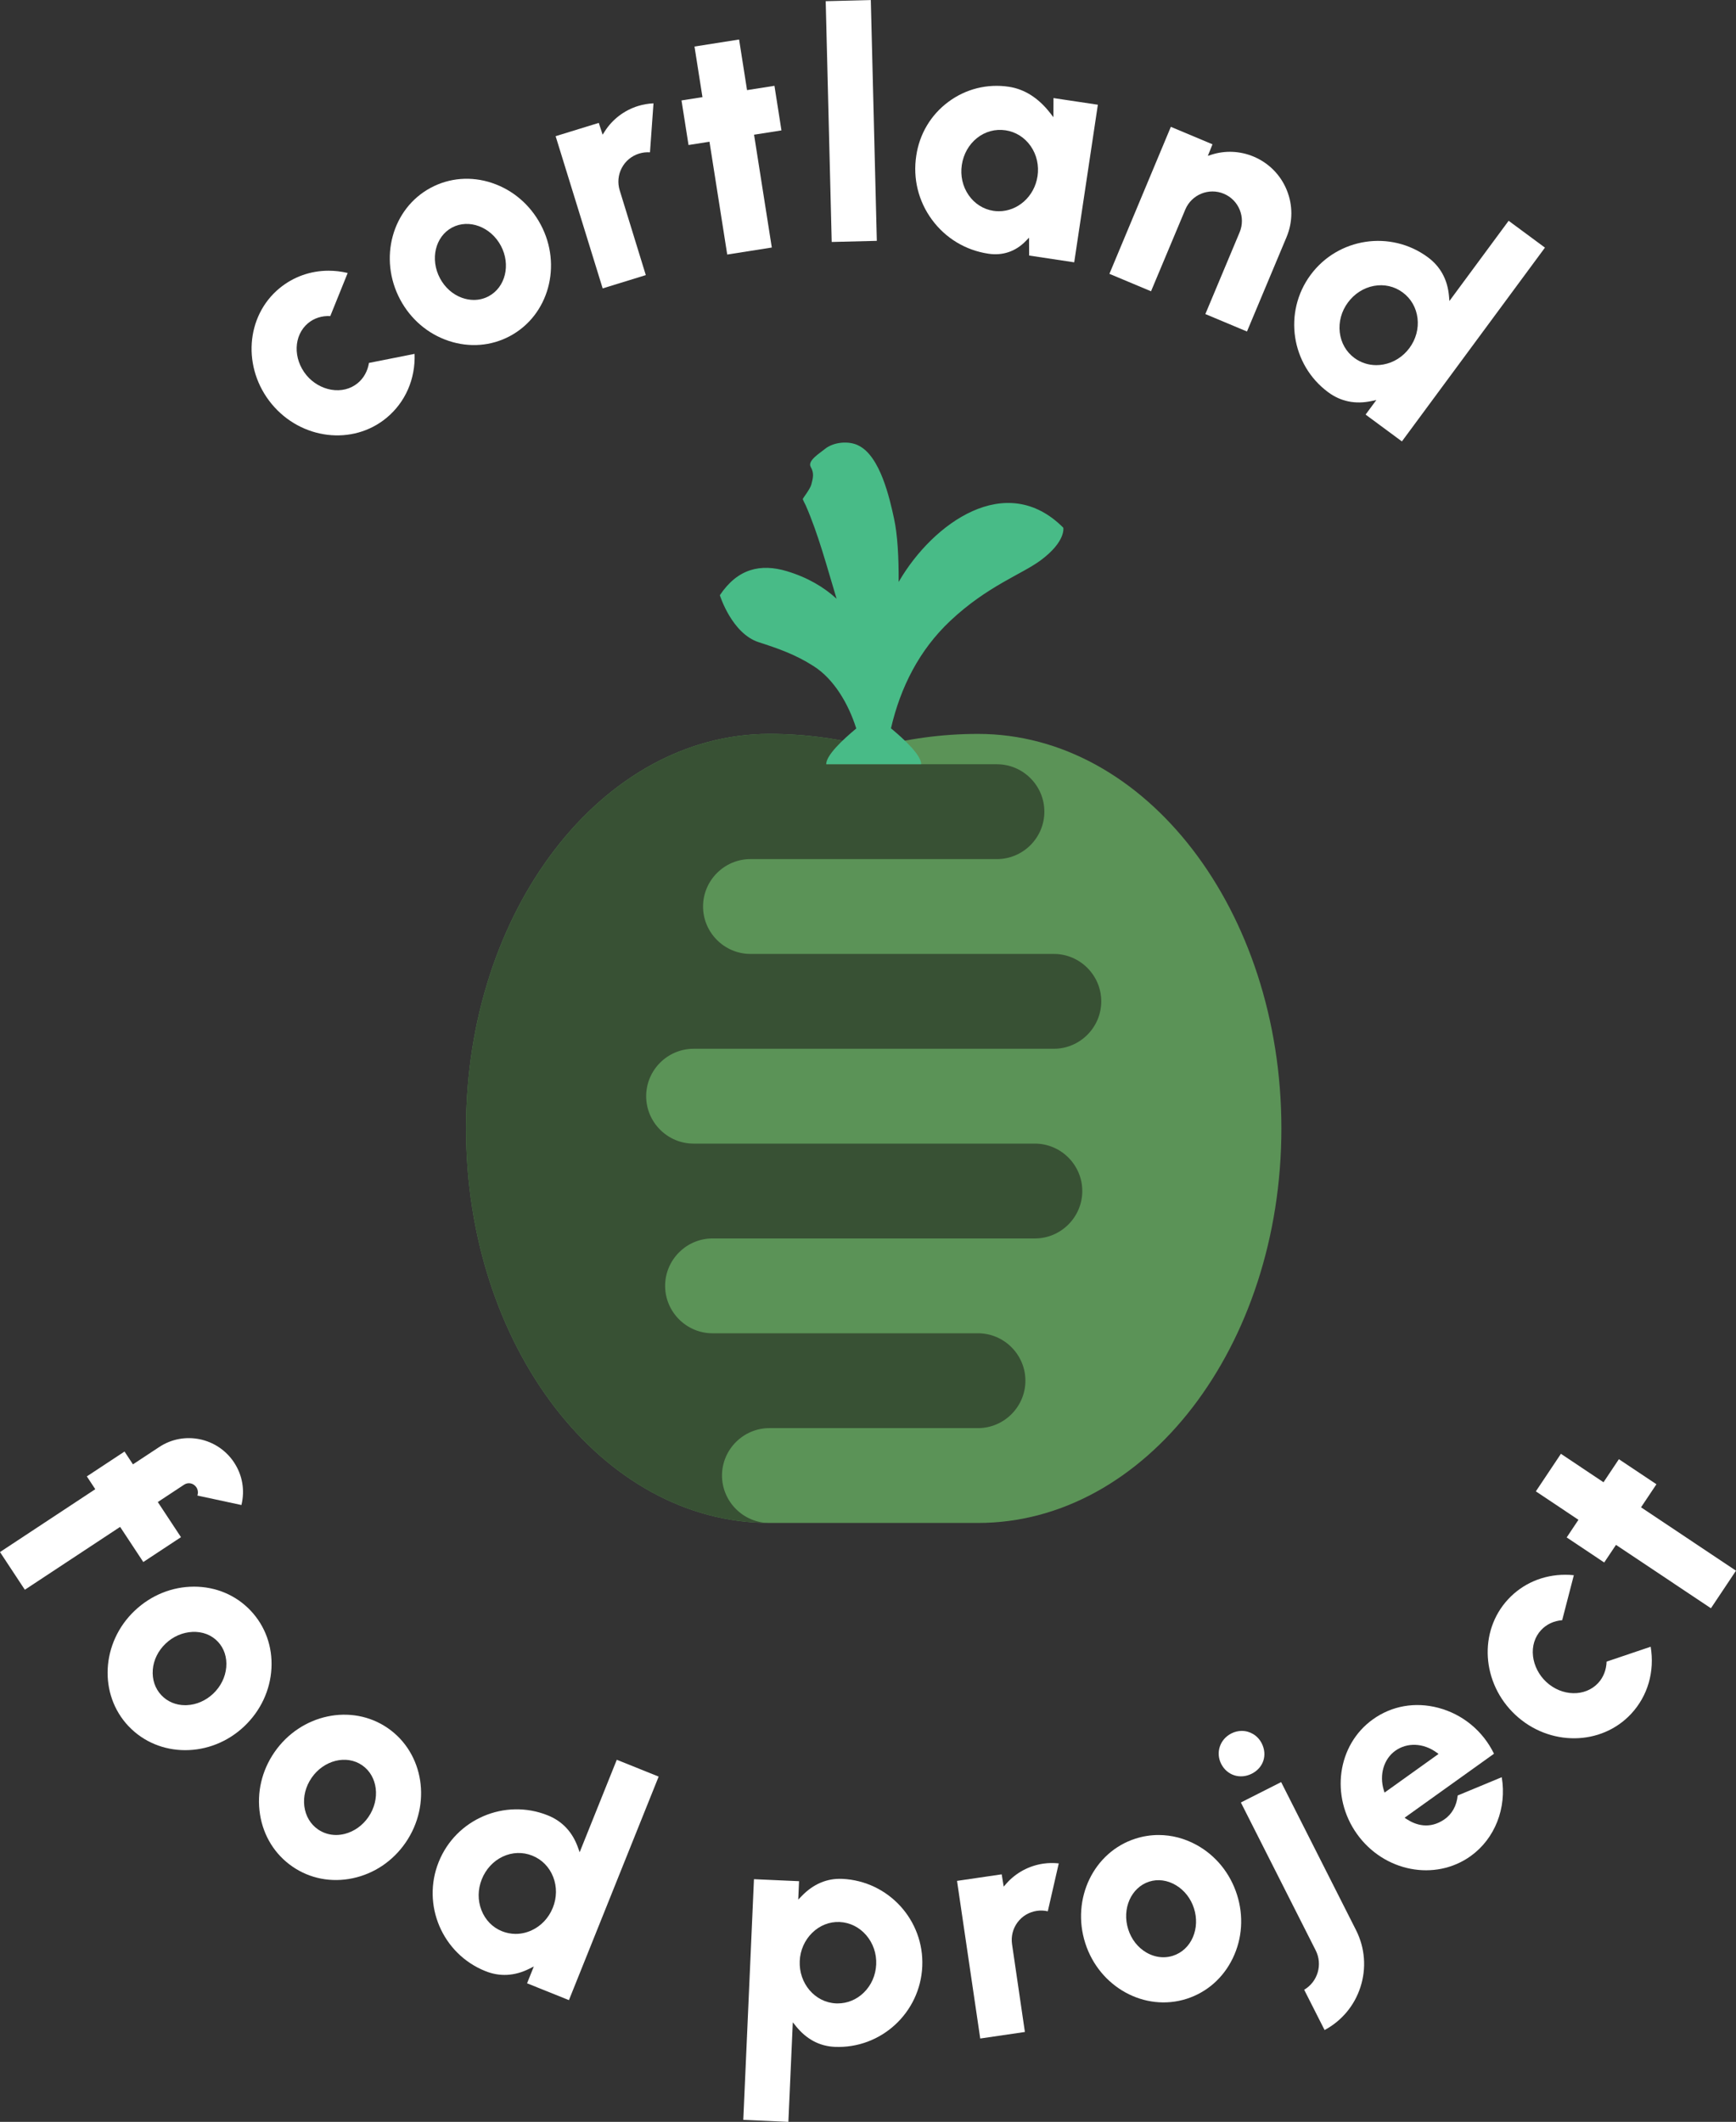
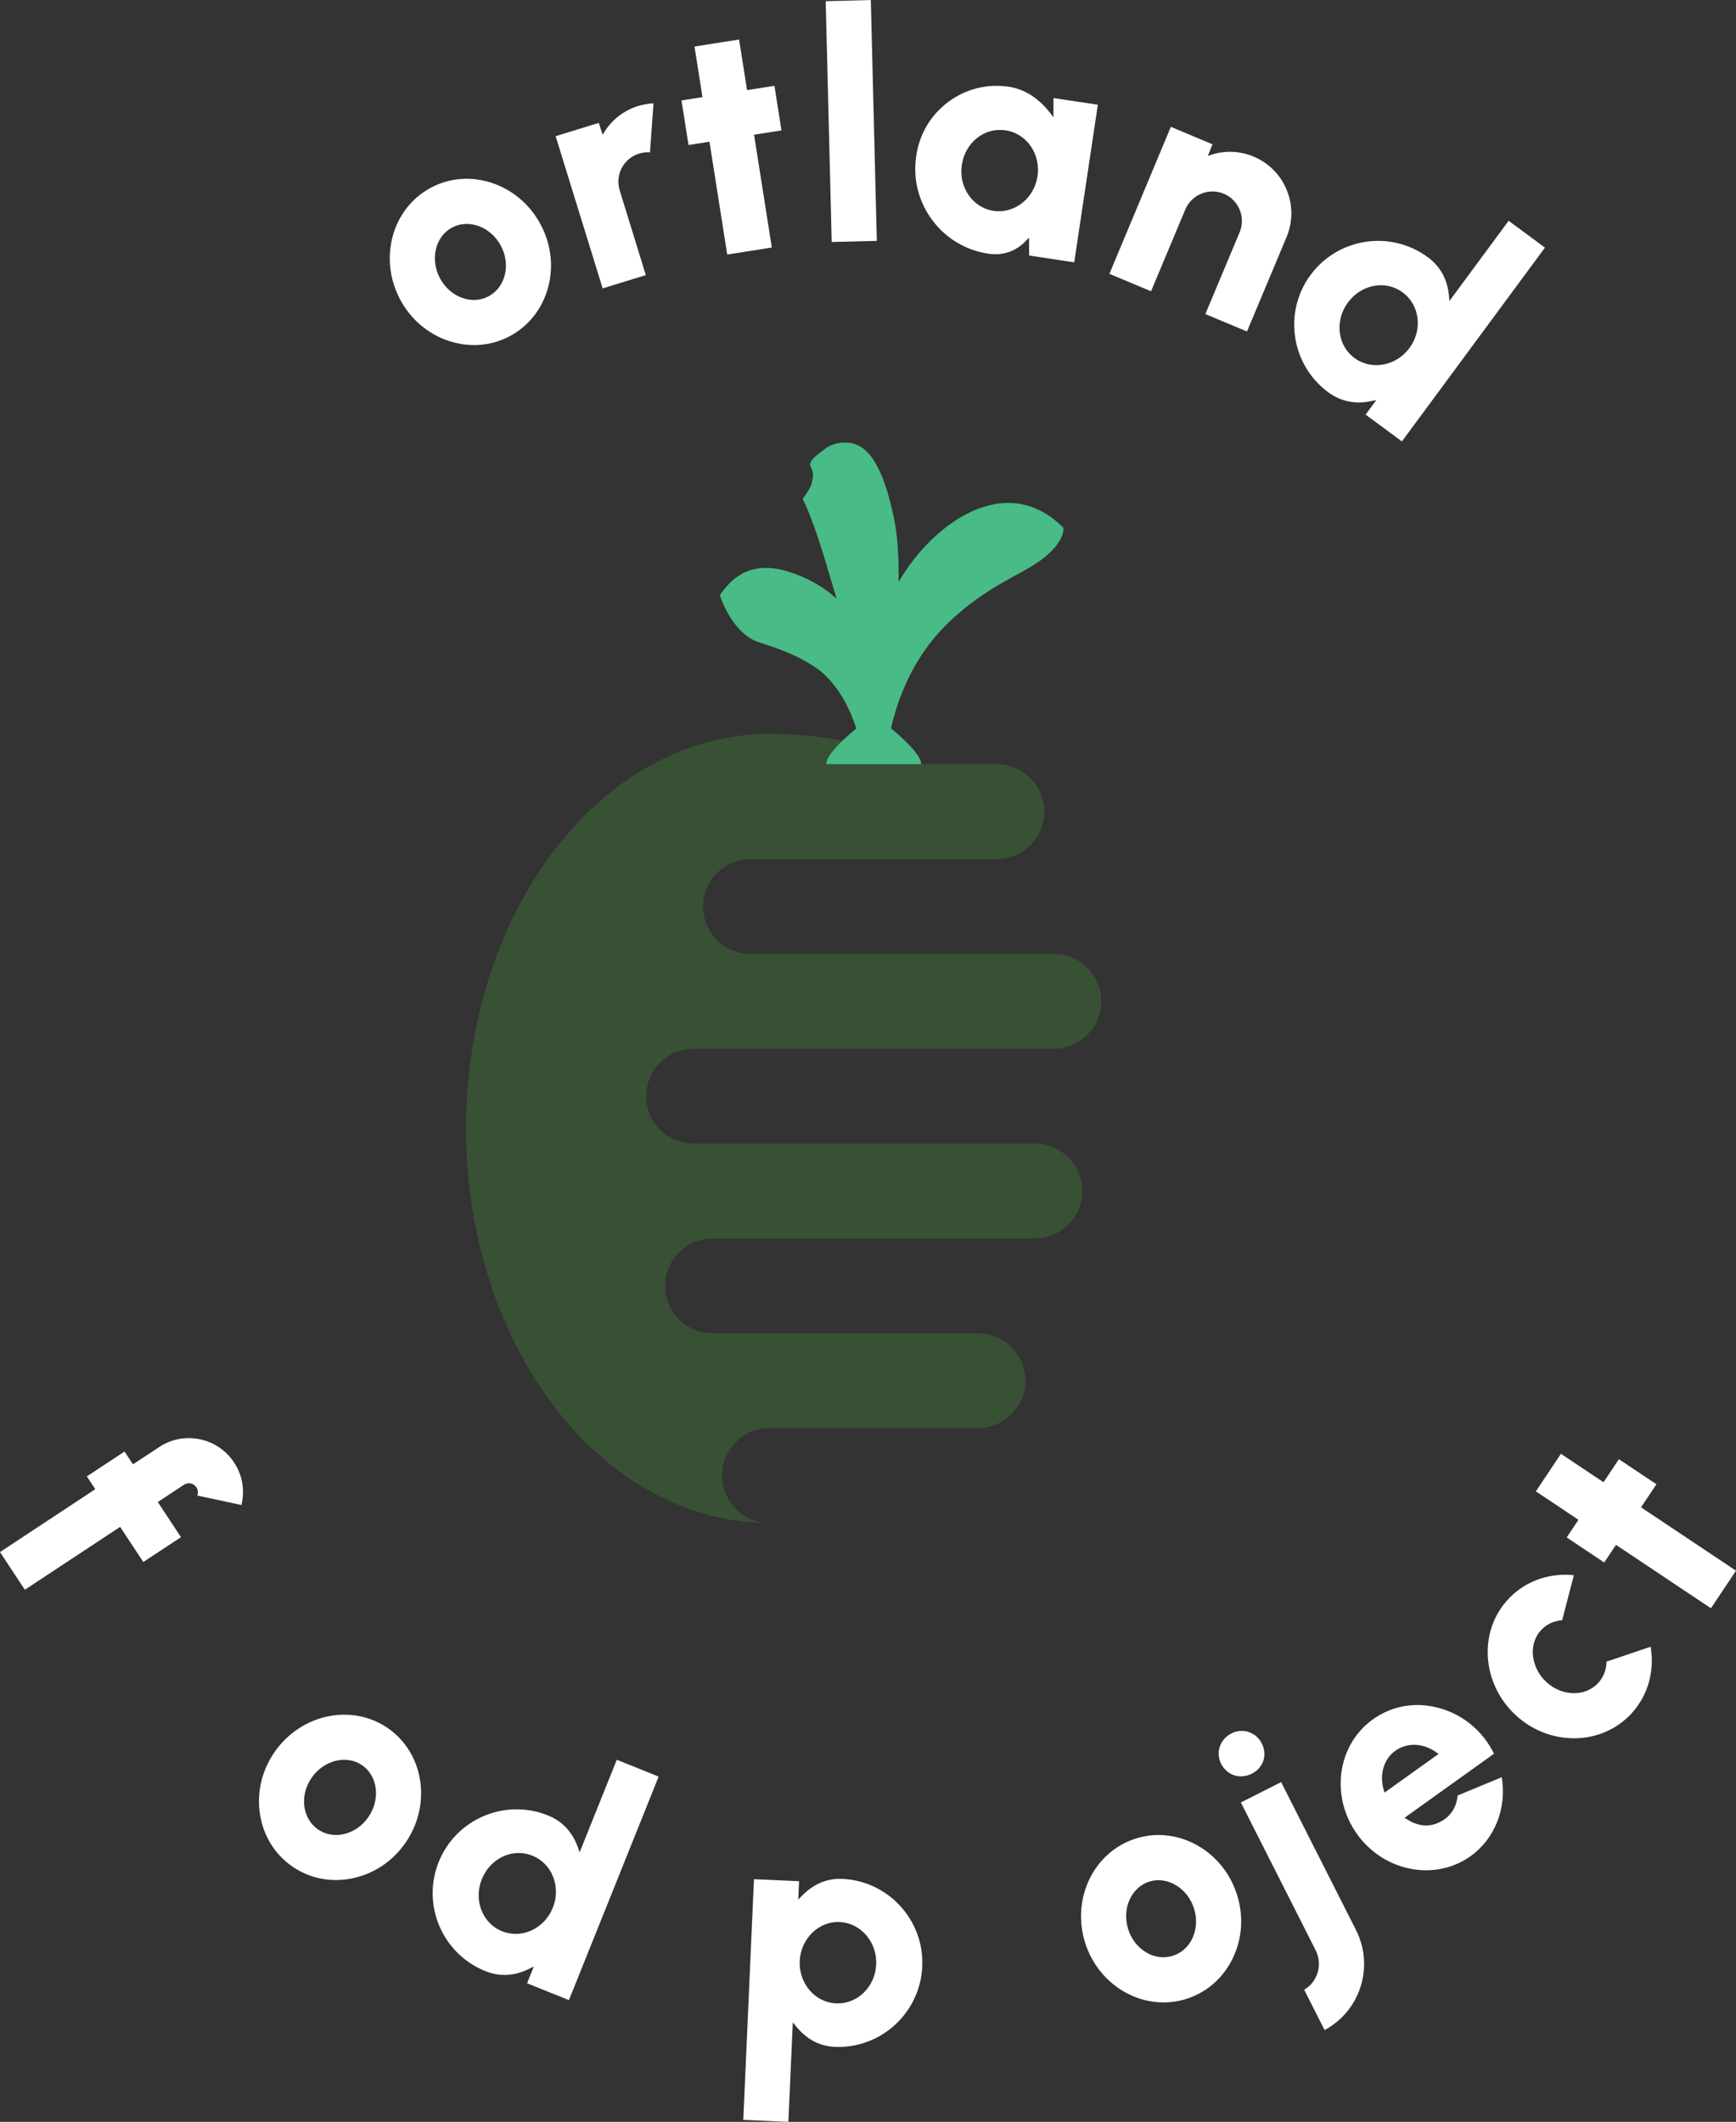
<svg xmlns="http://www.w3.org/2000/svg" id="Layer_2" viewBox="0 0 915.52 1118.7">
  <rect x="0" y="0" width="915.52" height="1118.7" fill="#333333" stroke="none" />
  <defs>
    <style>.cls-1{fill:#fff;}.cls-2{fill:#48bb87;}.cls-3{fill:#5b9357;}.cls-4{fill:#385134;}</style>
  </defs>
  <g id="Layer_1-2">
    <g id="alternate_logo">
-       <path class="cls-3" d="m515.77,386.93c-19.04,0-37.48,2.57-55,7.36-17.52-4.79-35.96-7.36-55-7.36-88.37,0-160,93.12-160,208s71.63,208,160,208h110c88.37,0,160-93.12,160-208s-71.63-208-160-208Z" />
      <path class="cls-4" d="m365.77,552.93h190c13.75,0,25-11.25,25-25s-11.25-25-25-25h-160c-13.75,0-25-11.25-25-25s11.25-25,25-25h130c13.75,0,25-11.25,25-25s-11.25-25-25-25h-90.05c8.11-3.38,16.46-6.29,25.05-8.64-17.52-4.79-35.96-7.36-55-7.36-88.37,0-160,93.12-160,208s71.63,208,160,208c-13.75,0-25-11.25-25-25s11.25-25,25-25h110c13.75,0,25-11.25,25-25s-11.25-25-25-25h-140c-13.75,0-25-11.25-25-25s11.25-25,25-25h170c13.75,0,25-11.25,25-25s-11.25-25-25-25h-180c-13.75,0-25-11.25-25-25s11.25-25,25-25Z" />
      <path class="cls-2" d="m560.77,278.24c-30.23-30.38-68.87-2.24-86.58,28.13-.09.15-.18.31-.27.46.08-13.05-.57-24.88-2.45-33.53-2.26-10.42-7.23-32.78-18.7-38.39-4.88-2.57-13.16-2.07-18,2-2.39,2.01-9.12,6-7.2,9.31s1.14,5.98.33,9.13c-.55,2.39-4.51,7.35-4.52,7.71-.08.26,1.12,2.56,1.54,3.39,6.6,15.04,11.12,32.21,16.27,49.22-6.76-6.18-15.34-11.25-26.2-14.52-13.82-4.15-25.96-1.42-35.36,12.66,0,0,6.25,20.2,20.55,24.8,10.18,3.28,19.38,6.48,28.84,12.56,10.8,6.79,18.51,20.06,22.54,32.9-7.15,5.93-15.85,14.12-15.85,18.83h50.1c0-4.74-8.78-12.98-15.94-18.91,4.99-21.58,14.89-41.28,31.33-56.72,19.56-18.37,37.63-24.46,47.56-31.82,13.51-10,12-17.24,12-17.24Z" />
      <path class="cls-1" d="m123.48,771.09c-8.68-13.16-26.38-16.84-39.46-8.22l-13.9,9.17-4.45-6.75-19.87,13.1,4.45,6.75L0,818.28l13.1,19.87,50.25-33.14,12.22,18.52,19.87-13.1-12.22-18.52,13.9-9.17c2.16-1.42,5.01-.78,6.48,1.46.7,1.07,1.06,2.72.5,4.29l23.22,4.99c1.89-7.81.54-15.73-3.85-22.38Z" />
-       <path class="cls-1" d="m67.8,910.09c15.92,16.82,43.28,16.86,60.99.09,8.63-8.17,13.73-19.02,14.36-30.56.63-11.51-3.27-22.33-10.98-30.47s-18.29-12.63-29.82-12.63h-.03c-11.54,0-22.65,4.49-31.27,12.66-17.71,16.77-19.17,44.09-3.26,60.91Zm12.77-29.74c.41-5.16,2.84-10.09,6.85-13.88,3.9-3.69,8.89-5.85,14.05-6.09,5.3-.25,10.06,1.58,13.43,5.15,3.3,3.49,4.87,8.28,4.41,13.5-.46,5.2-2.9,10.13-6.86,13.89-3.91,3.7-8.86,5.86-13.94,6.08-.29.01-.57.02-.86.02-4.89,0-9.32-1.85-12.55-5.27-3.32-3.51-4.92-8.26-4.52-13.38Z" />
      <path class="cls-1" d="m137.11,956.58c1.8,11.38,7.86,21.15,17.09,27.51s20.51,8.55,31.79,6.17c11.29-2.38,21.2-9.04,27.9-18.77,13.89-20.16,9.68-47.26-9.39-60.4-19.07-13.14-45.89-7.42-59.78,12.74-6.7,9.72-9.4,21.35-7.6,32.75Zm27.2-19.25c6.45-9.36,18.42-12.34,26.68-6.64,8.26,5.69,9.74,17.94,3.29,27.3-3.05,4.43-7.45,7.57-12.37,8.85-1.56.4-3.13.61-4.66.61-3.43,0-6.71-1-9.55-2.95-3.98-2.74-6.53-7.06-7.2-12.15-.67-5.13.68-10.46,3.81-15Z" />
      <path class="cls-1" d="m325.28,927.78l-19.58,48.76-.89-2.48c-2.92-8.19-8.28-13.9-15.92-16.96-22.63-9.09-48.44,1.93-57.53,24.57-9.09,22.63,1.93,48.44,24.57,57.53,7.64,3.07,15.46,2.65,23.23-1.24l2.36-1.18-3.56,8.86,22.08,8.87,47.32-117.85-22.08-8.87Zm-33.75,78.04c-2.14,5.33-6.09,9.55-11.13,11.88-2.72,1.26-5.59,1.89-8.44,1.89-2.45,0-4.9-.47-7.23-1.4-4.98-2-8.83-5.95-10.84-11.14-2.01-5.17-1.94-10.95.2-16.27,2.15-5.35,6.06-9.58,11.02-11.92,5.01-2.37,10.56-2.55,15.63-.51,5.05,2.03,8.95,6,10.98,11.19,2.03,5.17,1.96,10.95-.18,16.28Z" />
      <path class="cls-1" d="m419.75,1068.25c5.57,6.88,12.45,10.55,20.46,10.9,24.36,1.08,45.08-17.94,46.17-42.41,1.08-24.37-17.86-45.08-42.23-46.16-8.01-.35-15.19,2.69-21.35,9.05l-1.83,1.89.43-9.71-23.78-1.06-5.63,126.89,23.78,1.06,2.33-52.5,1.66,2.05Zm2.01-34.37c.25-5.66,2.58-10.93,6.54-14.83,4-3.93,9.14-5.96,14.48-5.72,5.42.24,10.41,2.72,14.07,6.99,3.62,4.23,5.48,9.69,5.23,15.36-.25,5.74-2.59,11.03-6.57,14.9-3.78,3.67-8.63,5.67-13.75,5.67-.29,0-.58,0-.88-.02-11.07-.49-19.65-10.51-19.12-22.34h0Z" />
-       <path class="cls-1" d="m552.58,1007.67l5.78-25.25c-2.82-.29-5.57-.25-8.19.14-7.56,1.11-14.47,4.84-19.45,10.51l-1.4,1.59-1.05-6.47-23.56,3.45,12.24,83.11,23.55-3.45-6.77-46.24c-.6-4.13.42-8.23,2.89-11.55s6.1-5.47,10.23-6.07c1.88-.28,3.81-.2,5.72.23Z" />
      <path class="cls-1" d="m631.04,972.7c-6.32-3.48-13.16-5.24-20.01-5.24-4.1,0-8.2.63-12.2,1.91-22.06,7.04-33.95,31.75-26.5,55.08,7.42,23.24,31.4,36.41,53.46,29.37,10.67-3.41,19.31-10.99,24.33-21.37,5.03-10.38,5.82-22.3,2.23-33.55-3.61-11.32-11.18-20.62-21.3-26.2Zm-1.94,48.63c-2.06,4.81-5.81,8.29-10.55,9.8-1.64.52-3.32.78-5.01.78-3.06,0-6.15-.85-9.01-2.52-4.47-2.61-7.86-6.94-9.53-12.19-3.46-10.82,1.51-22.11,11.07-25.17,4.58-1.46,9.58-.79,14.07,1.89,4.49,2.67,7.87,7.01,9.53,12.21,1.64,5.13,1.43,10.52-.57,15.2Z" />
      <path class="cls-1" d="m650.95,935.99c2.97.94,6.25.64,9.21-.86,6.15-3.11,8.36-9.84,5.25-15.99-2.12-4.18-6.22-6.57-10.53-6.57-1.83,0-3.69.43-5.46,1.32-2.95,1.49-5.12,3.97-6.12,6.97-.99,2.99-.74,6.22.72,9.1h0c1.49,2.94,3.95,5.08,6.93,6.03Z" />
      <path class="cls-1" d="m717.43,1047.73c3.27-10.03,2.45-20.75-2.32-30.18l-39.47-77.99-21.24,10.75,39.47,77.99c3.78,7.47,1.04,16.56-6.08,20.74l10.76,21.25c9.02-4.85,15.71-12.82,18.88-22.56Z" />
      <path class="cls-1" d="m775.6,978.56c12.77-9.14,19.12-25.35,16.38-41.58l-23.24,9.64c-.52,5.37-2.99,9.82-7.01,12.6-7.91,5.41-15.12,2.95-19.77-.06l-1.23-.8,47.16-33.75c-5.84-12.02-16.51-20.83-29.39-24.22-12.25-3.22-24.49-1.06-34.48,6.09-18.83,13.48-22.58,40.61-8.36,60.48,14.22,19.87,41.11,25.08,59.95,11.6Zm-39.74-55.53c6.24-4.46,14.74-4.12,21.67.87l1.13.81-28.49,20.39-.41-1.33c-2.45-8.04,0-16.38,6.09-20.74Z" />
      <path class="cls-1" d="m795.34,843.18c-15.77,16.95-14.02,44.32,3.9,61,17.86,16.61,45.22,16.34,60.99-.62,8.77-9.42,12.48-22.25,10.29-35.37l-23.24,7.85c-.13,4.34-1.7,8.33-4.47,11.31-6.84,7.35-19.11,7.08-27.36-.6-3.84-3.57-6.38-8.51-6.97-13.53-.62-5.29.9-10.2,4.28-13.83,2.82-3.03,6.73-4.85,11.09-5.18l6.15-23.73c-1.53-.16-3.04-.23-4.55-.23-11.58,0-22.33,4.56-30.12,12.93Z" />
      <polygon class="cls-1" points="902.3 847.91 915.52 828.11 865.44 794.69 873.56 782.53 853.76 769.32 845.65 781.48 823.19 766.48 809.97 786.28 832.43 801.27 826.23 810.57 846.02 823.78 852.23 814.49 902.3 847.91" />
-       <path class="cls-1" d="m147.34,152.01c-17.84,14.76-19.66,42.12-4.05,60.99,15.55,18.79,42.72,22.07,60.56,7.3,9.91-8.2,15.27-20.45,14.79-33.73l-24.06,4.77c-.69,4.28-2.77,8.04-5.9,10.63-3.81,3.15-8.8,4.39-14.04,3.49-4.97-.86-9.72-3.64-13.01-7.63-7.24-8.75-6.85-21.08.88-27.48,3.19-2.64,7.31-3.94,11.67-3.7l9.18-22.73c-3.38-.8-6.76-1.19-10.08-1.19-9.49,0-18.57,3.19-25.93,9.28Z" />
-       <path class="cls-1" d="m259.49,96.46c-10.93-3.65-22.4-2.76-32.29,2.52-20.43,10.9-27.68,37.34-16.16,58.95,5.56,10.42,14.65,18.16,25.59,21.8,10.93,3.64,22.4,2.74,32.28-2.53,20.43-10.9,27.72-37.27,16.24-58.79-5.59-10.49-14.71-18.28-25.67-21.94Zm-1.78,59.73c-2.42,1.29-5.09,1.94-7.82,1.94-2.08,0-4.2-.38-6.28-1.13-4.87-1.76-8.98-5.41-11.57-10.28-5.35-10.03-2.49-22.03,6.36-26.75,8.85-4.72,20.41-.41,25.76,9.62,5.3,9.94,2.41,21.87-6.44,26.59Z" />
+       <path class="cls-1" d="m259.49,96.46c-10.93-3.65-22.4-2.76-32.29,2.52-20.43,10.9-27.68,37.34-16.16,58.95,5.56,10.42,14.65,18.16,25.59,21.8,10.93,3.64,22.4,2.74,32.28-2.53,20.43-10.9,27.72-37.27,16.24-58.79-5.59-10.49-14.71-18.28-25.67-21.94Zm-1.78,59.73c-2.42,1.29-5.09,1.94-7.82,1.94-2.08,0-4.2-.38-6.28-1.13-4.87-1.76-8.98-5.41-11.57-10.28-5.35-10.03-2.49-22.03,6.36-26.75,8.85-4.72,20.41-.41,25.76,9.62,5.3,9.94,2.41,21.87-6.44,26.59" />
      <path class="cls-1" d="m344.63,54.48c-2.83.14-5.54.61-8.07,1.39-7.3,2.25-13.55,6.99-17.61,13.36l-1.14,1.79-2.03-6.23-22.76,7.01,24.81,80.25,22.75-7.01-13.76-44.66c-1.23-3.99-.84-8.2,1.09-11.85s5.19-6.34,9.18-7.57c1.82-.56,3.73-.78,5.69-.65l1.85-25.84Z" />
      <polygon class="cls-1" points="412.12 68.75 408.42 45.24 393.97 47.51 389.78 20.83 366.26 24.53 370.46 51.21 359.41 52.95 363.11 76.46 374.16 74.72 383.52 134.2 407.03 130.5 397.67 71.02 412.12 68.75" />
      <rect class="cls-1" x="437.04" y=".28" width="23.8" height="126.99" transform="translate(-1.46 11.25) rotate(-1.43)" />
      <path class="cls-1" d="m555.58,51.72l-.04,10.07-1.77-2.27c-6.18-7.9-13.5-12.54-21.76-13.78-11.34-1.7-22.65,1.12-31.84,7.94-9.26,6.86-15.28,16.96-16.96,28.42-1.84,12,1.1,23.98,8.29,33.74,7.18,9.76,17.74,16.12,29.73,17.92,7.58,1.14,14.41-1.18,19.75-6.7l1.71-1.76.05,9.43,23.77,3.57,12.47-83.08-23.38-3.51Zm-8.43,41.21c-1.6,10.69-10.44,18.44-20.37,18.44-.94,0-1.9-.07-2.86-.21-5.31-.8-9.97-3.76-13.12-8.33-3.15-4.57-4.41-10.21-3.56-15.88.86-5.7,3.69-10.72,7.97-14.15,4.33-3.46,9.69-4.91,15.09-4.1,5.38.81,10.09,3.77,13.27,8.35,3.17,4.56,4.44,10.21,3.59,15.89Z" />
      <path class="cls-1" d="m678.6,100.19c-3.28-8.02-9.5-14.28-17.5-17.64-7.05-2.95-14.89-3.32-22.09-1.03l-2.02.64,2.44-6.08-21.96-9.21-32.4,77.5,21.95,9.2,18.07-43.1c3.31-7.9,12.43-11.63,20.33-8.32,7.9,3.31,11.63,12.43,8.32,20.33l-18.07,43.1,21.95,9.2,20.86-49.76c3.35-8,3.39-16.82.11-24.84Z" />
      <path class="cls-1" d="m795.6,116.42l-31.21,42.27-.23-2.63c-.77-8.66-4.52-15.53-11.14-20.42-19.62-14.49-47.37-10.31-61.86,9.31-14.49,19.62-10.31,47.37,9.31,61.86,6.62,4.89,14.29,6.45,22.8,4.64l2.58-.55-5.67,7.68,19.15,14.14,75.44-102.17-19.15-14.14Zm-52.29,67.05c-3.41,4.62-8.3,7.71-13.77,8.7-1.24.22-2.47.34-3.7.34-4.19,0-8.21-1.3-11.59-3.8-4.32-3.19-7.05-7.98-7.69-13.5-.64-5.51.88-11.09,4.28-15.7,3.42-4.64,8.27-7.75,13.66-8.77,5.44-1.03,10.86.19,15.25,3.44,4.38,3.23,7.15,8.06,7.81,13.59.66,5.51-.85,11.1-4.26,15.72Z" />
    </g>
  </g>
</svg>